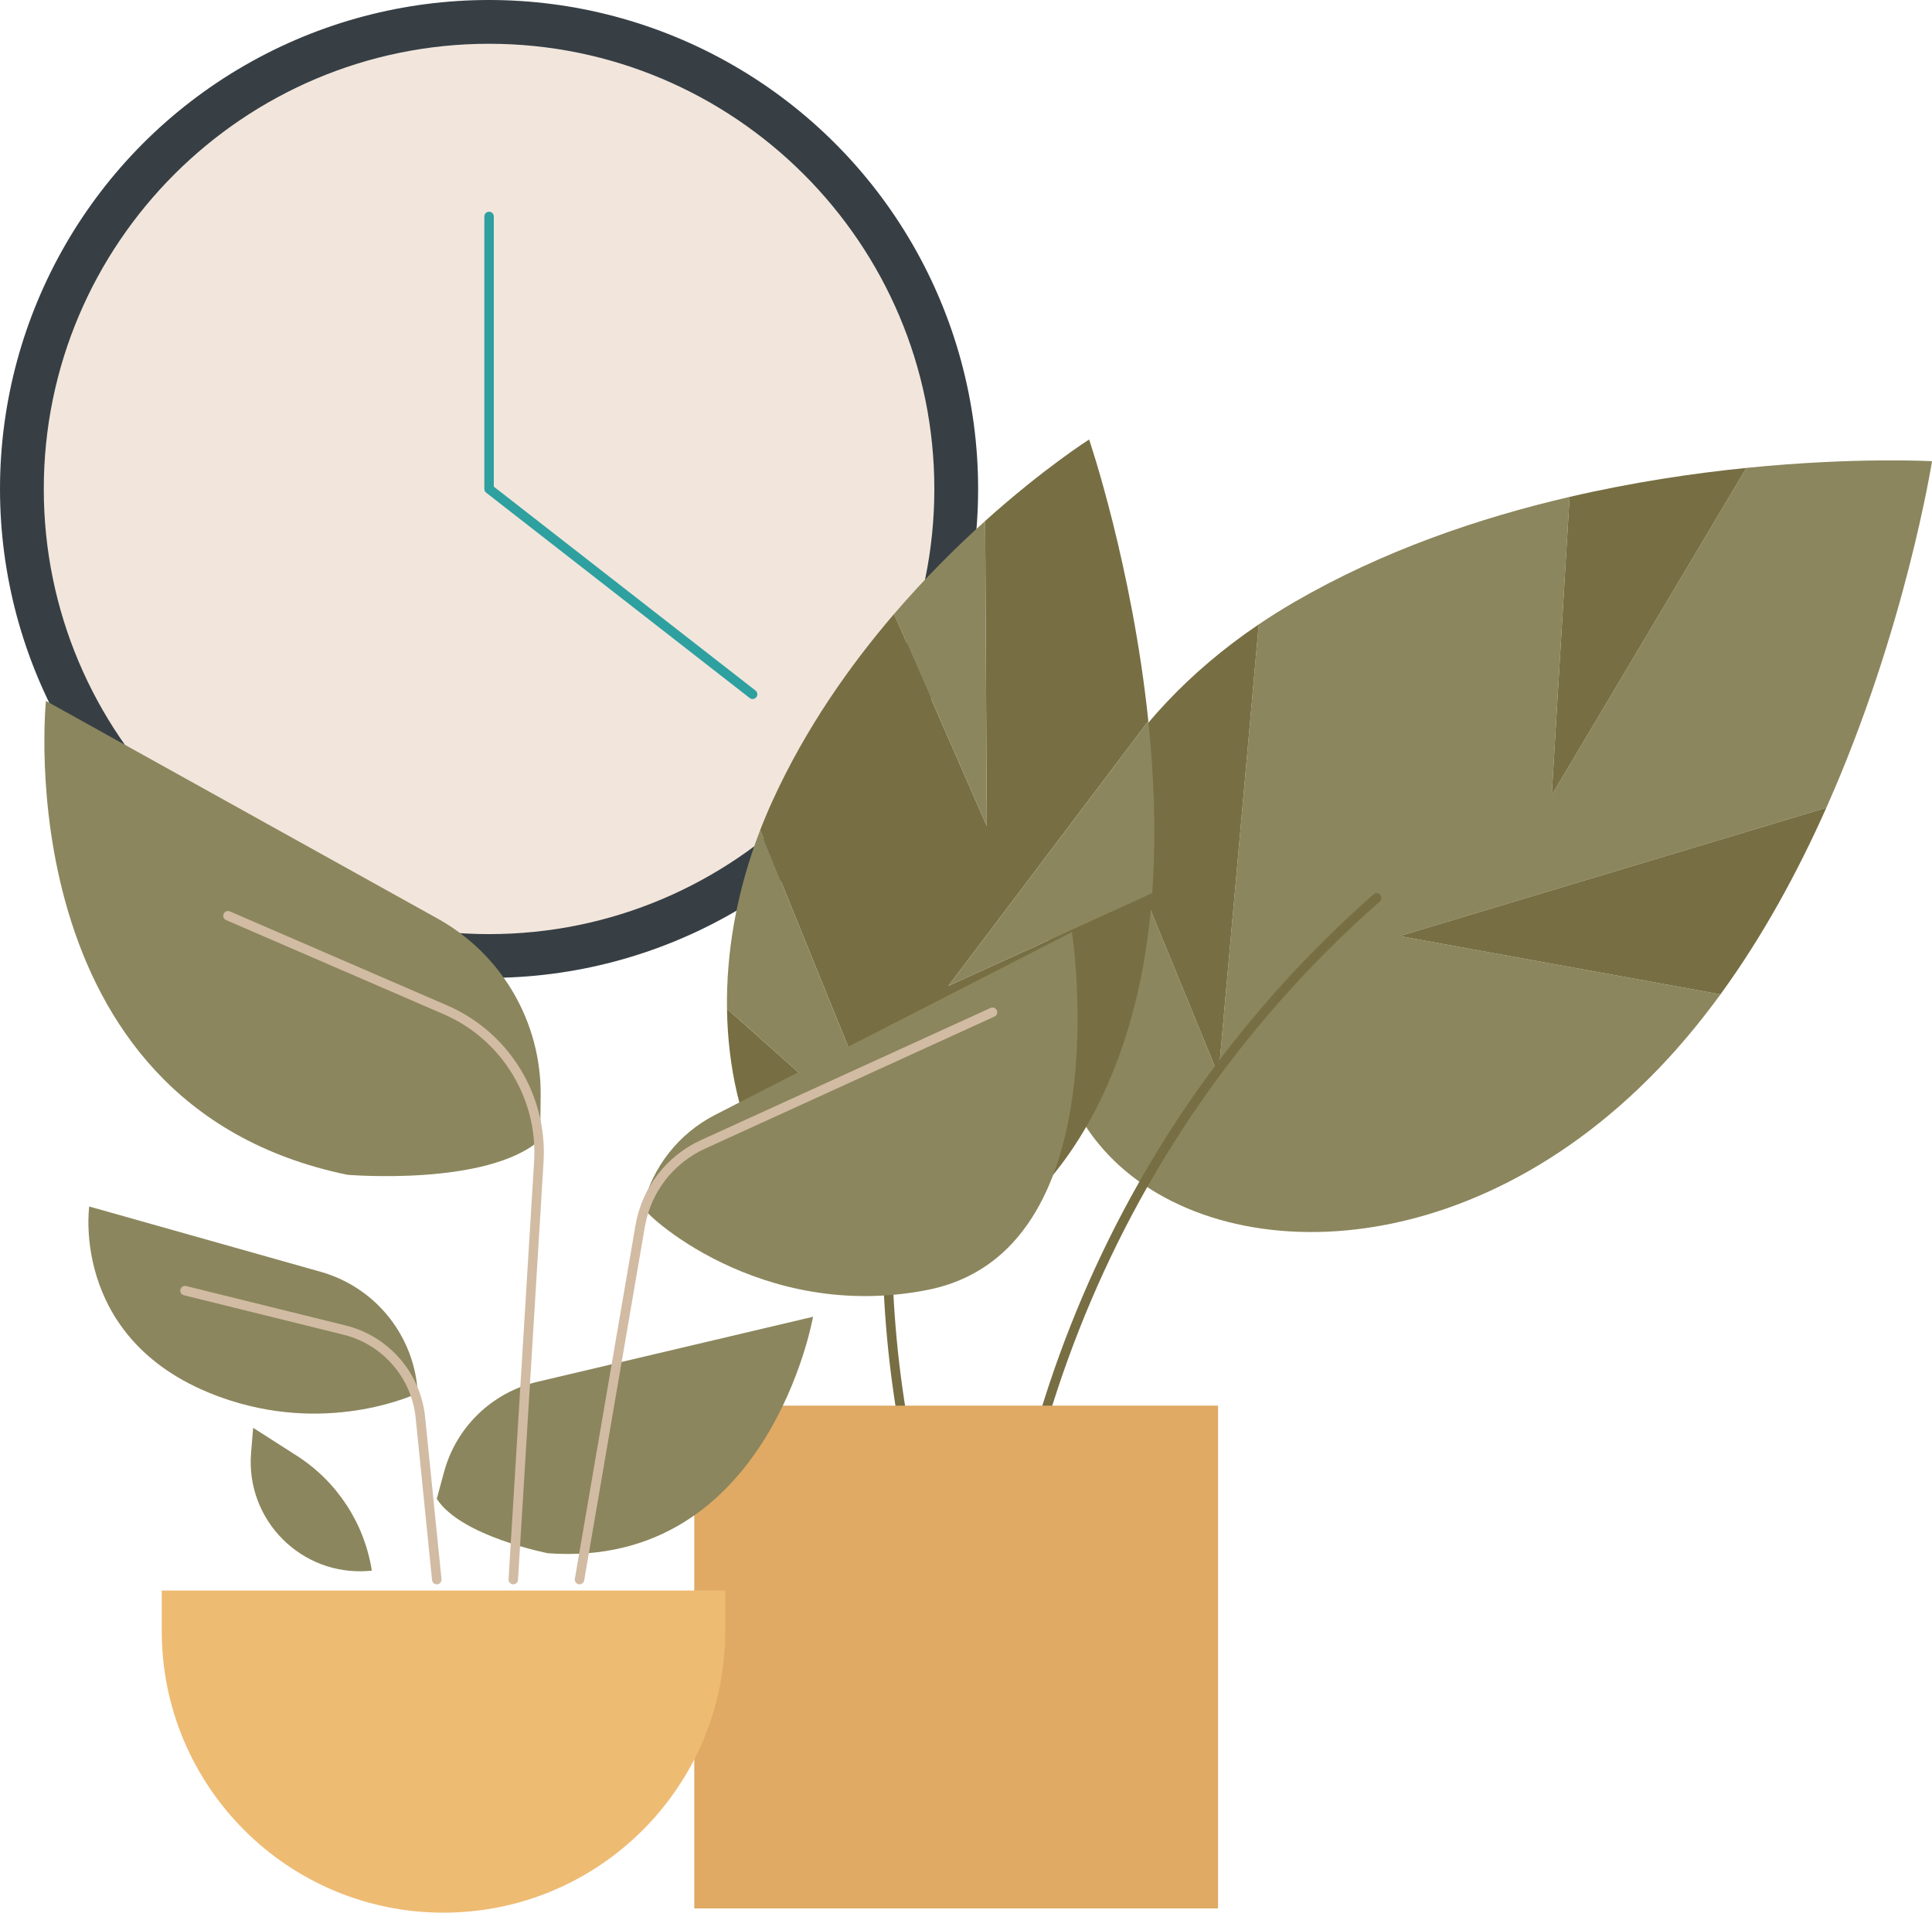
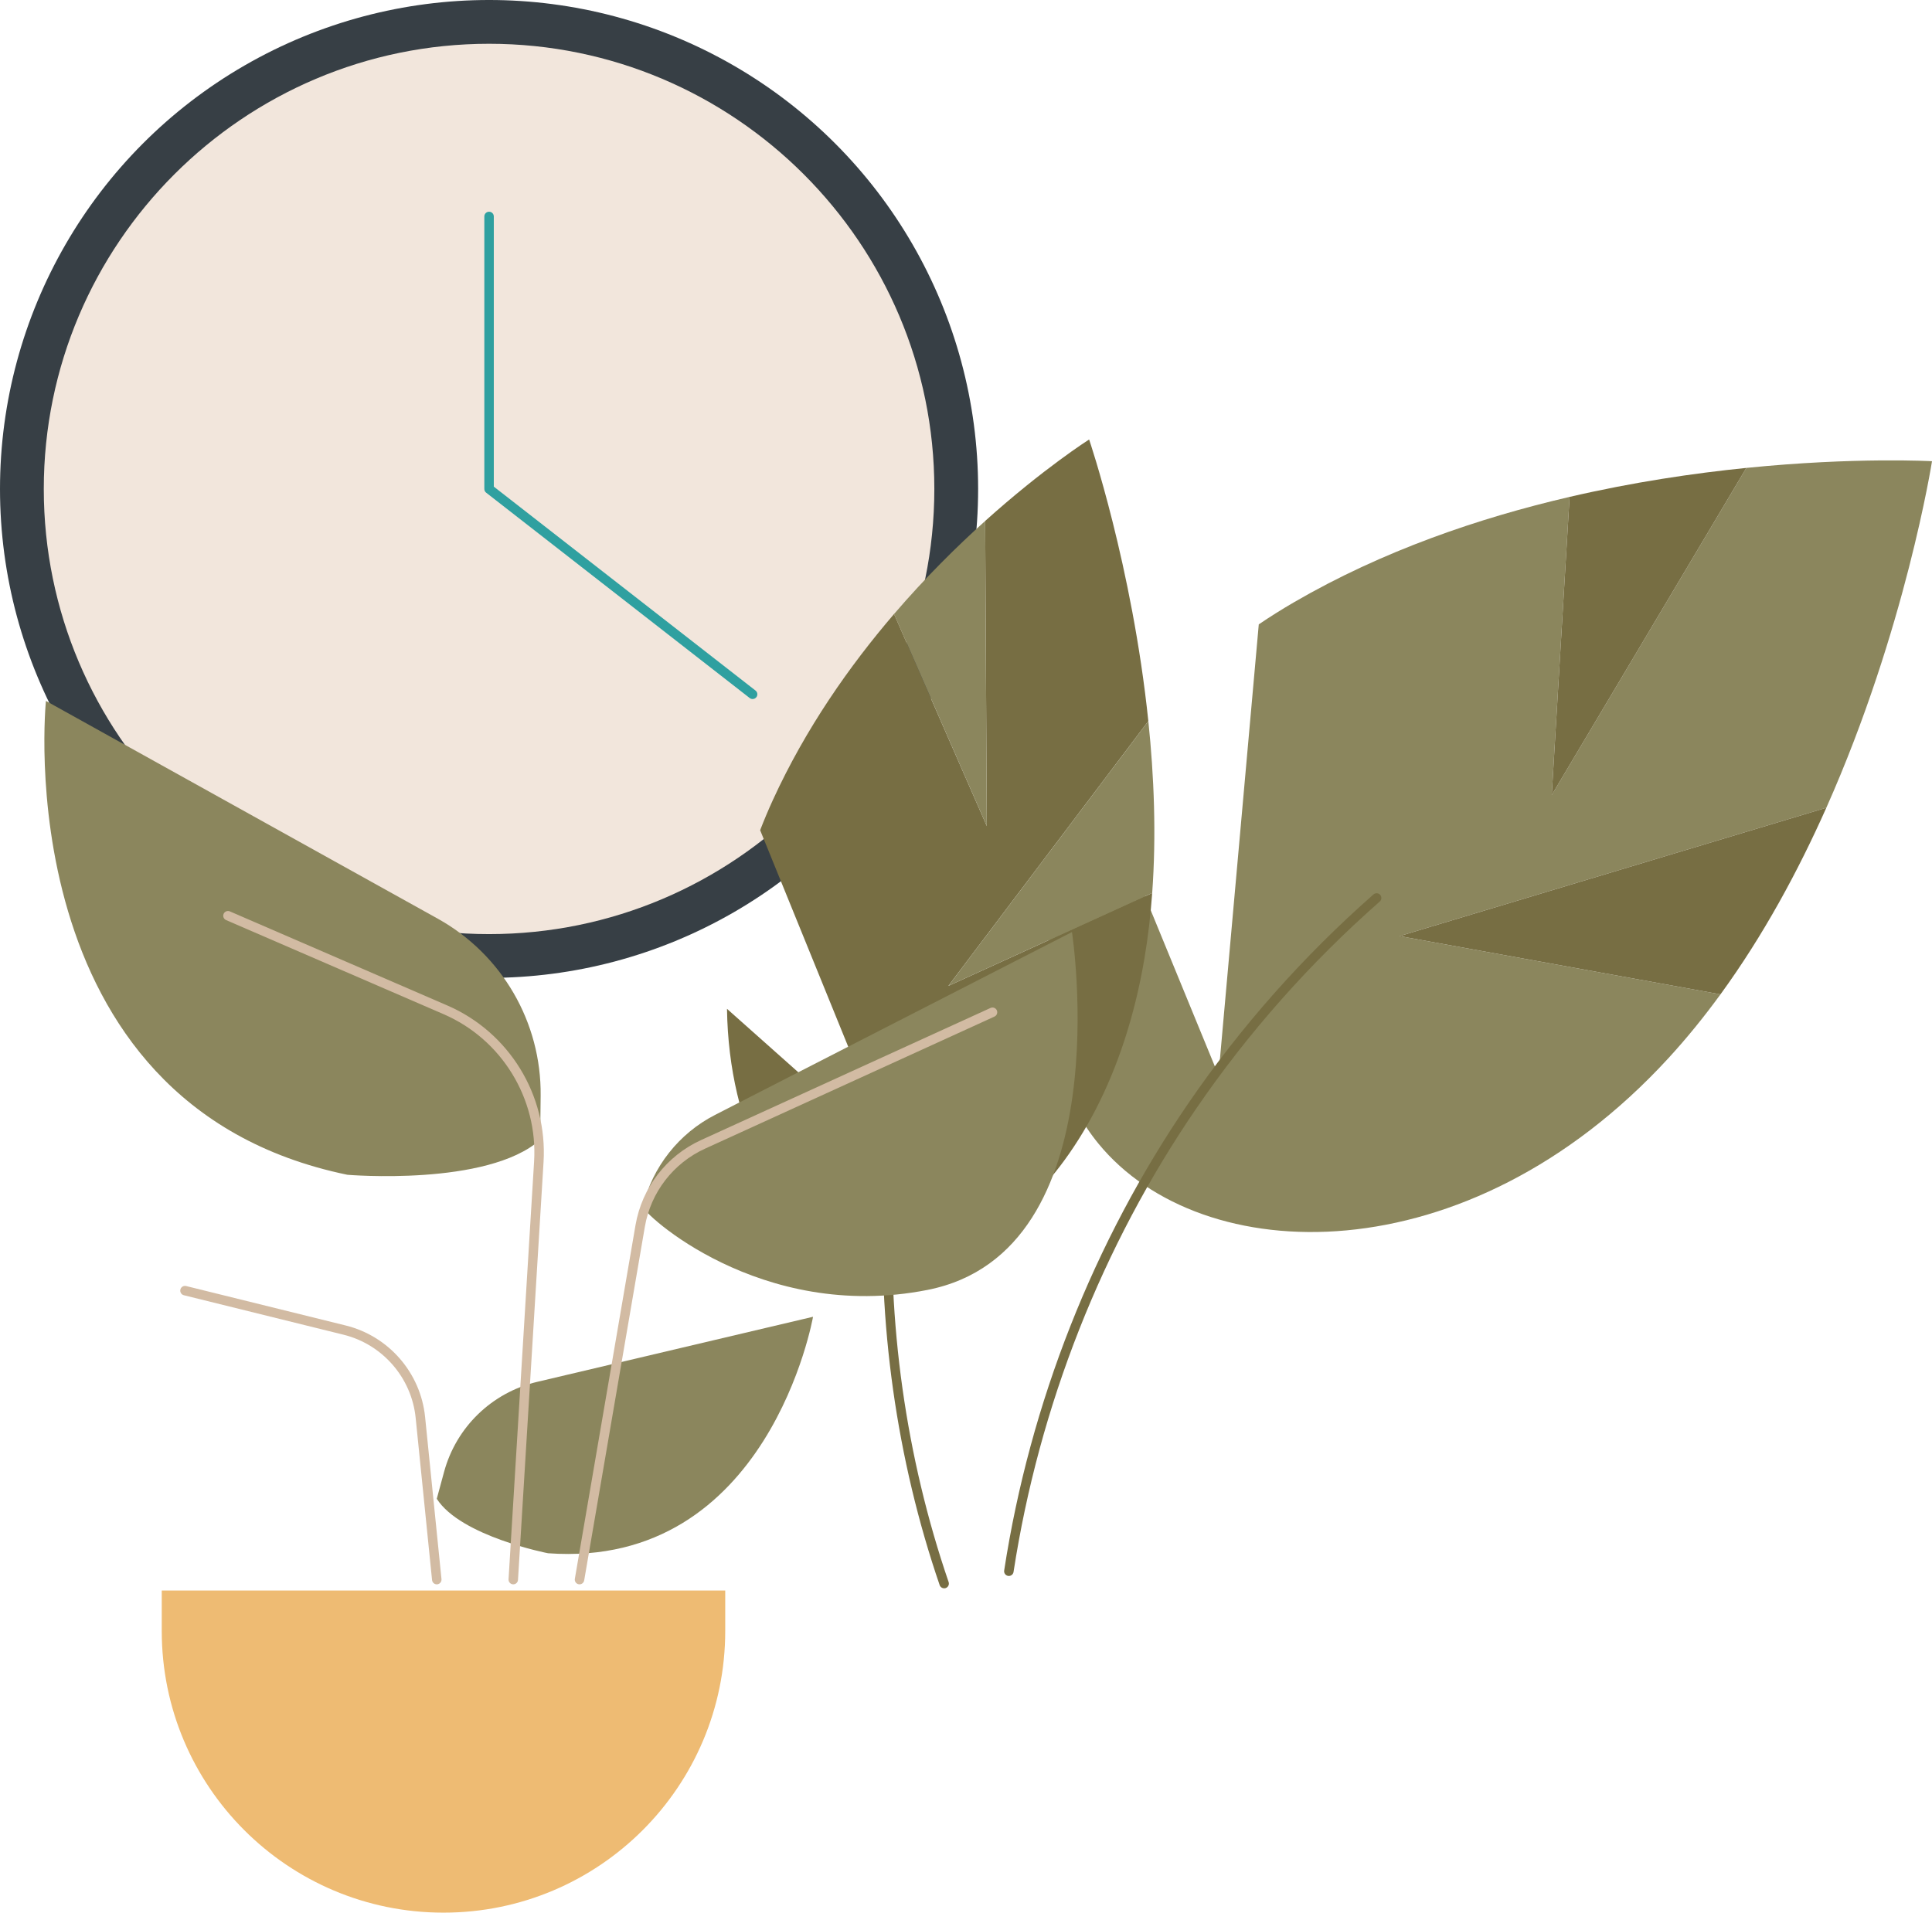
<svg xmlns="http://www.w3.org/2000/svg" version="1.1" id="Layer_1" width="407.684" height="403.697" viewBox="0 0 407.684 403.697" overflow="visible" enable-background="new 0 0 407.684 403.697" xml:space="preserve">
  <g>
    <circle fill="#373F45" cx="103.2" cy="103.199" r="103.2" />
    <path fill="#F2E6DC" d="M103.2,197.159c-51.811,0-93.961-42.15-93.961-93.96S51.39,9.239,103.2,9.239   c51.81,0,93.96,42.15,93.96,93.96S155.01,197.159,103.2,197.159z" />
    <path fill="#2FA0A0" d="M158.81,147.541c-0.215,0-0.431-0.068-0.613-0.211l-55.61-43.342c-0.243-0.189-0.386-0.48-0.386-0.789   V45.687c0-0.552,0.447-1,1-1s1,0.448,1,1v57.024l55.225,43.042c0.437,0.339,0.514,0.968,0.175,1.403   C159.402,147.409,159.107,147.541,158.81,147.541z" />
  </g>
  <g>
    <g>
      <path fill="#8B865D" d="M363.05,209.873l-67.726-12.295l90.063-27.091c16.737-37.613,22.297-73.139,22.297-73.139    s-16.092-0.918-39.175,1.412L327.445,167.8l3.766-62.922c-19.102,4.439-39.44,11.375-58.053,22.178    c-2.619,1.519-5.128,3.097-7.536,4.725l-8.501,95.159l-24.759-60.291c-15.944,27.468-14.769,57.398-0.568,74.738    c21.782,26.598,77.765,28.213,120.243-18.012C355.958,219.109,359.622,214.579,363.05,209.873z" />
      <path fill="#776E43" d="M368.509,98.76c-11.144,1.125-23.913,3.009-37.298,6.119l-3.766,62.922L368.509,98.76z" />
-       <path fill="#776E43" d="M265.622,131.782c-14.976,10.125-25.927,22.235-33.26,34.868l24.759,60.291L265.622,131.782z" />
      <path fill="#776E43" d="M363.05,209.873c9.025-12.393,16.388-26.02,22.337-39.386l-90.063,27.091L363.05,209.873z" />
      <path fill="#776E43" d="M212.887,332.634c-0.051,0-0.102-0.004-0.153-0.012c-0.546-0.084-0.921-0.595-0.837-1.141    c5.432-35.322,18.881-69.437,38.893-98.654c11.094-16.194,24.229-31.013,39.039-44.043c0.414-0.365,1.047-0.324,1.412,0.09    c0.364,0.414,0.324,1.047-0.091,1.411c-14.687,12.921-27.71,27.615-38.71,43.673c-19.844,28.971-33.18,62.799-38.566,97.828    C213.798,332.281,213.371,332.634,212.887,332.634z" />
    </g>
    <g>
      <path fill="#776E43" d="M243.133,188.483l-43.009,19.606l42.193-55.89c-3.407-32.748-12.493-59.435-12.493-59.435    s-9.527,6.033-21.935,17.191l0.337,64.393l-19.571-44.748c-9.399,10.957-18.647,24.14-25.569,39.263    c-0.974,2.127-1.865,4.249-2.682,6.364l27.993,68.836l-34.989-31.131c0.359,25.456,11.367,45.514,25.482,51.535    c21.651,9.236,54.252-12.838,62.602-62.156C242.264,197.759,242.797,193.132,243.133,188.483z" />
      <path fill="#8B865D" d="M207.89,109.957c-5.989,5.387-12.648,11.968-19.234,19.645l19.571,44.748L207.89,109.957z" />
-       <path fill="#8B865D" d="M160.404,175.228c-5.075,13.151-7.162,25.998-6.996,37.705l34.989,31.131L160.404,175.228z" />
      <path fill="#8B865D" d="M243.133,188.483c0.887-12.243,0.396-24.646-0.815-36.283l-42.193,55.89L243.133,188.483z" />
      <path fill="#776E43" d="M199.23,335.242c-0.416,0-0.804-0.262-0.945-0.676c-9.092-26.504-13.176-55.496-11.81-83.842    c1.132-23.482,5.844-46.319,14.005-67.876c0.195-0.517,0.772-0.775,1.289-0.581c0.518,0.195,0.777,0.772,0.582,1.289    c-8.088,21.36-12.756,43.991-13.878,67.264c-1.354,28.096,2.692,56.83,11.702,83.097c0.18,0.522-0.099,1.091-0.621,1.271    C199.447,335.224,199.338,335.242,199.23,335.242z" />
    </g>
-     <rect x="146.506" y="296.683" fill="#E0AA64" width="110.521" height="106.124" />
  </g>
  <g>
    <path fill="#8B865D" d="M92.166,316.346l1.542-5.686c2.563-9.453,10.099-16.743,19.632-18.993l58.225-13.741   c0,0-9.318,53.279-55.924,49.912C115.64,327.838,97.252,324.285,92.166,316.346z" />
    <path fill="#EEBB73" d="M153.035,335.708v8.538c0,32.834-26.618,59.45-59.452,59.45l0,0c-32.834,0-59.451-26.616-59.451-59.45   v-8.538H153.035z" />
    <path fill="#8B865D" d="M226.201,196.726c0,0,10.439,67.457-30.492,75.535c-35.398,6.986-60.352-16.439-60.063-17.609   c0.002-0.012,0.006-0.024,0.01-0.039c2.043-8.337,7.604-15.385,15.244-19.3L226.201,196.726z" />
    <path fill="#8B865D" d="M113.986,240.573l0.1-9.316c0.166-15.488-8.163-29.824-21.702-37.351L9.694,147.941   c0,0-8.748,85.086,63.624,100.018C73.318,247.958,102.829,250.463,113.986,240.573z" />
-     <path fill="#8B865D" d="M88.187,294.025l-0.132-1.295c-1.163-11.517-9.25-21.151-20.39-24.296l-48.835-13.782   c0,0-4.305,29.884,29.552,40.879C70.437,302.693,88.187,294.025,88.187,294.025z" />
    <path fill="#D2BBA3" d="M92.165,334.399c-0.507,0-0.941-0.384-0.994-0.899l-3.46-34.234c-0.854-8.459-6.974-15.514-15.227-17.555   l-33.688-8.331c-0.536-0.132-0.863-0.675-0.73-1.21c0.132-0.537,0.675-0.864,1.211-0.731l33.688,8.331   c9.071,2.244,15.797,9.998,16.736,19.295l3.46,34.234c0.056,0.549-0.345,1.04-0.895,1.096   C92.232,334.397,92.198,334.399,92.165,334.399z" />
    <path fill="#D2BBA3" d="M108.312,334.399c-0.021,0-0.041-0.001-0.062-0.002c-0.552-0.034-0.972-0.508-0.938-1.06l5.392-88.193   c0.813-13.297-6.856-25.785-19.082-31.076L47.71,194.199c-0.507-0.22-0.739-0.809-0.521-1.315c0.222-0.507,0.81-0.738,1.315-0.521   l45.912,19.87c12.995,5.624,21.146,18.899,20.283,33.033l-5.392,88.193C109.277,333.99,108.836,334.399,108.312,334.399z" />
    <path fill="#D2BBA3" d="M122.288,334.399c-0.056,0-0.113-0.005-0.17-0.015c-0.545-0.094-0.91-0.61-0.816-1.154l12.8-74.632   c1.357-7.918,6.531-14.637,13.842-17.974l61.076-27.879c0.504-0.23,1.096-0.007,1.326,0.495c0.229,0.502,0.008,1.096-0.496,1.325   l-61.076,27.879c-6.707,3.061-11.455,9.227-12.701,16.492l-12.8,74.631C123.189,334.055,122.766,334.399,122.288,334.399z" />
-     <path fill="#8B865D" d="M78.461,331.511L78.461,331.511c-1.564-9.984-7.334-18.818-15.847-24.264l-9.194-5.881l-0.438,5.295   c-1.172,14.18,10.637,26.043,24.819,24.907C78.019,331.551,78.24,331.532,78.461,331.511z" />
  </g>
</svg>